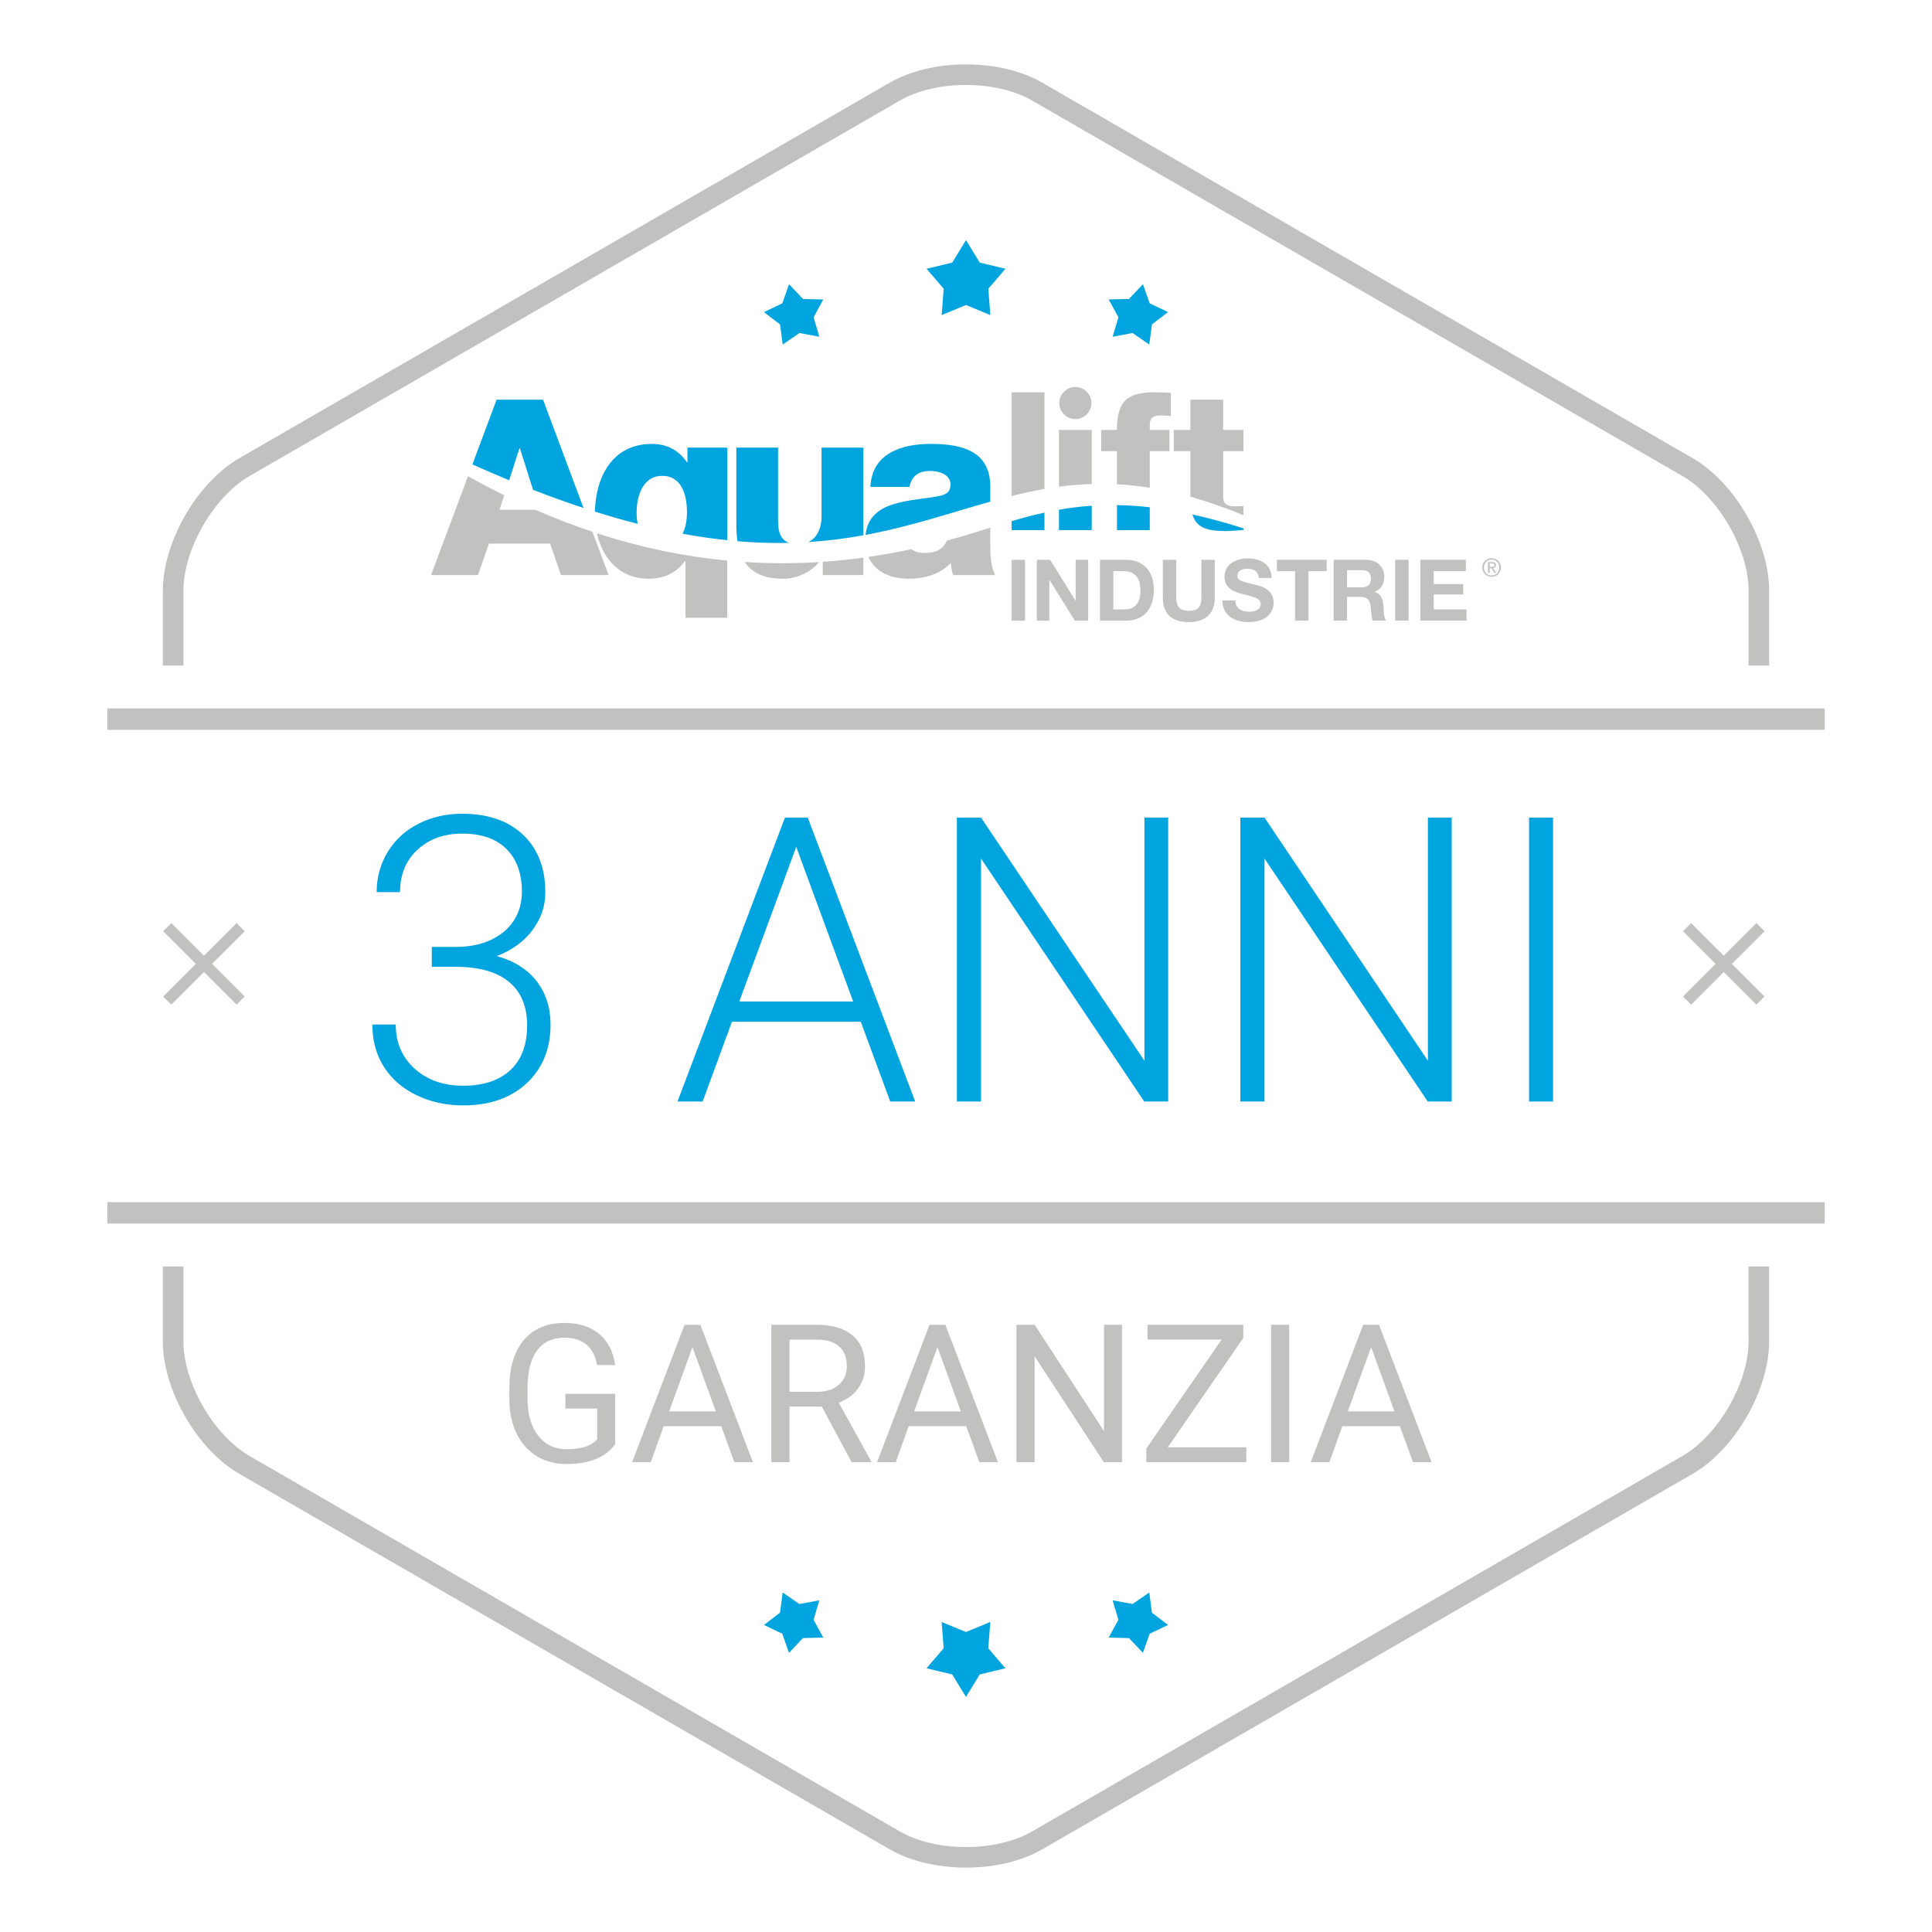
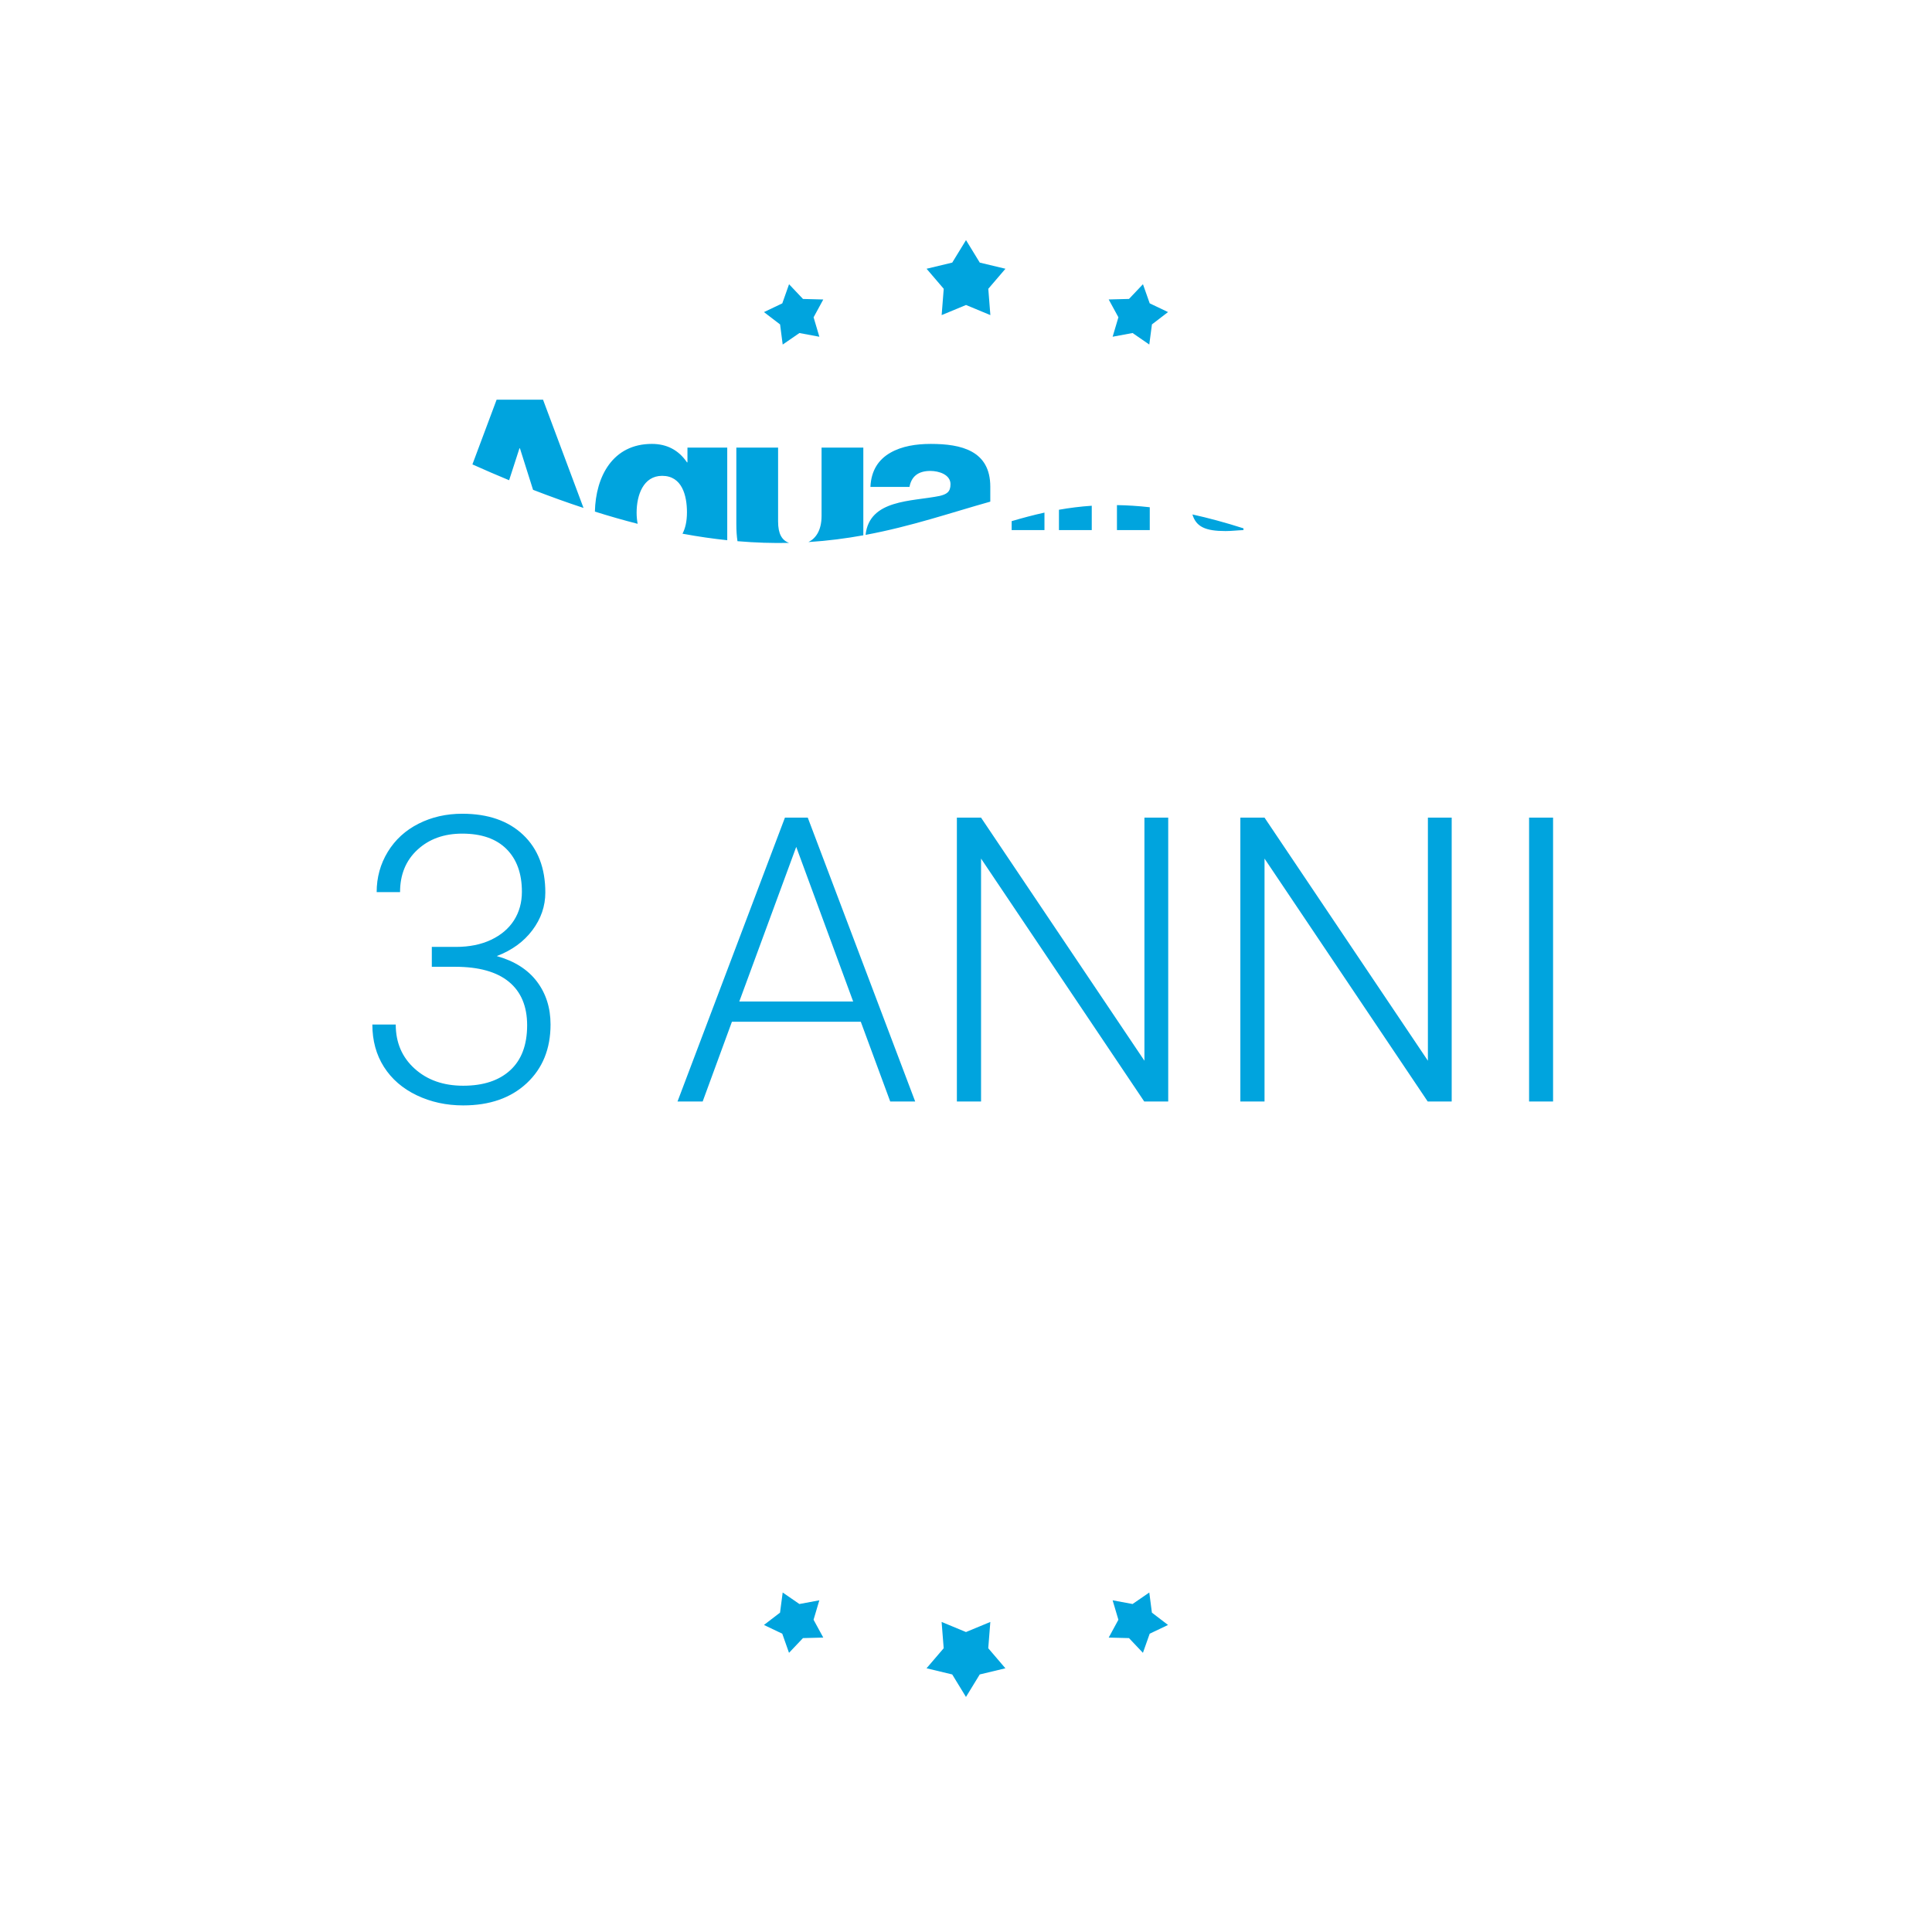
<svg xmlns="http://www.w3.org/2000/svg" id="a" width="150" height="150" viewBox="0 0 150 150">
-   <path d="M92.296,48.3c1.264,0,2.018-.622,2.018-1.899v-2.938h-1.039v2.938c0,.708-.238,1.025-.979,1.025-.84,0-.973-.509-.973-1.025v-2.938h-1.039v2.938c0,1.29,.734,1.899,2.011,1.899Zm-10.826-3.275h.013l1.965,3.162h1.039v-4.724h-.972v3.169h-.013l-1.971-3.169h-1.032v4.724h.972v-3.162Zm5.969-1.562h-2.038v4.724h2.038c1.442,0,2.144-1.019,2.144-2.388,0-1.561-.92-2.336-2.144-2.336Zm-.073,3.851h-.927v-2.977h.741c1.026,0,1.363,.608,1.363,1.561,0,1.045-.576,1.416-1.177,1.416Zm9.176-8.03c-.225,0-.435,.03-.66,.03-.554,0-.914-.135-.914-.749v-3.536h1.573v-1.648h-1.573v-2.352h-2.547v2.352h-1.289v1.648h1.289v3.461l.001,.074c1.298,.363,2.666,.836,4.12,1.438v-.719Zm.419,8.208c-.556,0-1.046-.245-1.046-.873h-1.006c-.02,1.164,.966,1.681,2.011,1.681,1.29,0,1.965-.648,1.965-1.515,0-1.065-1.052-1.297-1.403-1.376-1.185-.298-1.409-.351-1.409-.715,0-.397,.384-.536,.715-.536,.503,0,.9,.152,.933,.715h1.006c0-1.092-.906-1.521-1.892-1.521-.854,0-1.766,.457-1.766,1.429,0,.873,.708,1.171,1.409,1.343,.688,.192,1.403,.265,1.403,.781,0,.483-.556,.589-.92,.589Zm-15.869-17.034h-2.547v8.048c.84-.209,1.686-.394,2.547-.544v-7.504Zm-2.547,17.728h1.038v-4.724h-1.038v4.724Zm6.219-14.807h-2.547v4.409c.829-.11,1.675-.184,2.547-.21v-4.199Zm30.763,11.104h.132v-.363h.139l.23,.363h.141l-.241-.373c.126-.014,.222-.077,.222-.23,0-.162-.095-.242-.296-.242h-.327v.845Zm.132-.738h.174c.089,0,.186,.017,.186,.13,0,.133-.106,.139-.222,.139h-.137v-.269Zm-.578,.313c0,.416,.333,.727,.729,.727,.394,0,.725-.311,.725-.727,0-.408-.331-.719-.725-.719-.396,0-.729,.311-.729,.719Zm1.323,0c0,.354-.259,.621-.594,.621-.34,0-.598-.267-.598-.621,0-.346,.257-.613,.598-.613,.335,0,.594,.267,.594,.613Zm-102.161,1.793c0-3.214,2.352-7.288,5.136-8.895L69.864,7.809c1.353-.781,3.177-1.212,5.136-1.212,1.958,0,3.783,.43,5.136,1.212l50.487,29.149c2.785,1.606,5.135,5.68,5.135,8.895v5.814h1.598v-5.814c0-3.778-2.662-8.39-5.934-10.28L80.934,6.426c-1.591-.92-3.699-1.426-5.934-1.426-2.236,0-4.342,.506-5.935,1.426L18.579,35.573c-3.272,1.89-5.935,6.501-5.935,10.28v5.814h1.598v-5.814Zm93.233-1.086c0-.715-.536-1.303-1.383-1.303h-2.547v4.724h1.039v-1.846h1.038c.523,0,.715,.218,.787,.714,.053,.377,.047,.833,.165,1.131h1.039c-.192-.258-.179-.82-.199-1.118-.033-.483-.179-.966-.688-1.105v-.013c.529-.212,.748-.628,.748-1.184Zm-1.753,.834h-1.138v-1.33h1.138c.47,0,.715,.198,.715,.655,0,.476-.245,.675-.715,.675Zm-4.136,2.587v-3.85h1.416v-.874h-3.87v.874h1.416v3.85h1.039Zm7.776,0v-4.724h-1.039v4.724h1.039Zm-18.567-14.807h-1.528v-.345c0-.704,.359-.779,.944-.779,.225,0,.45,.015,.689,.045v-1.798c-.405-.015-.825-.045-1.229-.045-2.173,0-2.952,.689-2.952,2.922h-1.229v1.648h1.229v2.572c.822,.043,1.669,.13,2.548,.27v-2.842h1.528v-1.648Zm23.013,10.956v-.874h-3.533v4.724h3.586v-.873h-2.547v-1.158h2.289v-.807h-2.289v-1.012h2.494ZM8.333,95H141.667v-1.667H8.333v1.667ZM84.737,31.291c0-.689-.558-1.247-1.247-1.247-.689,0-1.247,.558-1.247,1.247,0,.689,.558,1.247,1.247,1.247,.689,0,1.247-.558,1.247-1.247Zm51.02,72.858c0,3.214-2.35,7.287-5.135,8.894l-50.487,29.148c-1.352,.781-3.176,1.212-5.136,1.212s-3.783-.43-5.136-1.212l-50.486-29.148c-2.784-1.607-5.136-5.68-5.136-8.894v-5.815h-1.598v5.815c0,3.778,2.662,8.389,5.935,10.278l50.486,29.147c1.592,.92,3.7,1.426,5.935,1.426,2.236,0,4.343-.506,5.934-1.426l50.487-29.147c3.272-1.89,5.934-6.502,5.934-10.278v-5.815h-1.598v5.815ZM8.333,55v1.667H141.667v-1.667H8.333Zm122.967,23l2.533-2.533,2.533,2.533,.633-.633-2.533-2.533,2.533-2.533-.633-.633-2.533,2.533-2.533-2.533-.633,.633,2.533,2.533-2.533,2.533,.633,.633Zm-118,0l2.533-2.533,2.533,2.533,.633-.633-2.533-2.533,2.533-2.533-.633-.633-2.533,2.533-2.533-2.533-.633,.633,2.533,2.533-2.533,2.533,.633,.633ZM60.83,44.934c1.008,0,2.105-.489,2.769-1.296-1.846,.116-3.773,.126-5.775-.004,.547,.831,1.488,1.3,3.006,1.3Zm-4.367,3.031v-4.44c-3.197-.304-6.577-.969-10.118-2.123,.435,1.955,1.763,3.531,4.016,3.531,1.202,0,2.155-.458,2.822-1.373h.038v4.404h3.242Zm10.564-3.317v-1.353c-1.02,.14-2.069,.25-3.146,.324v1.029h3.146Zm6.835-2.77c-.114,.032-.229,.063-.345,.094-.286,.662-.835,.96-1.742,.96-.398,0-.756-.089-1.005-.295-1.076,.231-2.192,.435-3.345,.602,.495,1.148,1.686,1.694,3.128,1.694,1.201,0,2.422-.324,3.261-1.22,.057,.324,.057,.629,.19,.934h3.261c-.381-.781-.381-1.697-.381-2.536v-1.143c-.995,.31-1.991,.625-3.024,.909Zm-37.525-4.909l-2.872,7.679h3.642l.858-2.44h4.749l.839,2.44h3.699l-1.257-3.361c-1.454-.485-2.933-1.052-4.44-1.711h-2.77l.363-1.123c-.929-.459-1.866-.953-2.812-1.484ZM108.686,110.731l1.018,2.791h1.443l-4.08-10.664h-1.23l-4.072,10.664h1.45l1.003-2.791h4.469Zm-2.234-6.138l1.816,4.988h-3.625l1.809-4.988Zm-7.764-1.736v10.664h1.406v-10.664h-1.406Zm-56.993,1.997c.486-.662,1.2-.993,2.143-.993,1.416,0,2.256,.708,2.52,2.124h1.406c-.151-1.045-.566-1.852-1.245-2.42s-1.575-.854-2.688-.854c-1.357,0-2.41,.442-3.16,1.326-.749,.884-1.124,2.129-1.124,3.735v.93c.01,.991,.199,1.863,.567,2.615,.369,.752,.891,1.332,1.564,1.74s1.444,.611,2.314,.611c.858,0,1.612-.128,2.259-.385,.647-.256,1.151-.643,1.513-1.161v-3.911h-3.867v1.15h2.469v2.39c-.26,.277-.586,.475-.982,.592-.395,.117-.856,.175-1.384,.175-.933,0-1.673-.353-2.22-1.059s-.82-1.658-.82-2.855v-.872c.005-1.256,.251-2.215,.736-2.877Zm14.302,5.877l1.018,2.791h1.443l-4.08-10.664h-1.23l-4.072,10.664h1.45l1.003-2.791h4.469Zm-2.234-6.138l1.816,4.988h-3.625l1.809-4.988Zm12.857,3.208c.359-.493,.539-1.072,.539-1.736,0-1.045-.324-1.841-.971-2.388-.647-.547-1.571-.82-2.772-.82h-3.53v10.664h1.414v-4.314h2.504l2.314,4.314h1.51v-.088l-2.506-4.526c.64-.244,1.14-.613,1.498-1.106Zm-1.494-.287c-.412,.362-.968,.543-1.666,.543h-2.16v-4.05h2.152c.742,.005,1.311,.184,1.703,.536,.394,.353,.59,.858,.59,1.519,0,.607-.206,1.091-.619,1.453Zm9.892,3.216l1.018,2.791h1.443l-4.08-10.664h-1.23l-4.072,10.664h1.45l1.003-2.791h4.469Zm-2.234-6.138l1.816,4.988h-3.625l1.809-4.988Zm7.544,.71l5.368,8.218h1.414v-10.664h-1.398v8.254l-5.384-8.254h-1.413v10.664h1.413v-8.218Zm8.672,8.218h7.764v-1.15h-6.101l5.866-8.488v-1.026h-7.435v1.15h5.75l-5.845,8.459v1.055Z" style="fill:#c1c2c0;" />
-   <path d="M60.768,26.751l1.299-.894,1.548,.288-.448-1.51,.752-1.383-1.575-.041-1.082-1.143-.525,1.485-1.423,.678,1.251,.958,.203,1.562Zm.49,15.398c-.557-.206-.847-.707-.847-1.658v-5.74h-3.242v5.95c0,.472,.027,.912,.089,1.317,1.409,.12,2.738,.159,4,.132Zm11.681-3.642c-2.148,.437-5.441,.251-5.736,3.021,3.554-.661,6.623-1.723,9.683-2.581v-1.164c0-2.803-2.27-3.318-4.615-3.318-1.144,0-2.25,.172-3.146,.687-.897,.515-1.488,1.354-1.545,2.651h3.032c.152-.82,.686-1.24,1.621-1.24,.667,0,1.564,.286,1.564,1.03,0,.61-.305,.782-.858,.915Zm-9.153,1.545c0,1.177-.489,1.77-1.018,2.033,1.506-.096,2.918-.281,4.26-.525v-6.809h-3.242v5.301Zm-25.229-9.02l-1.879,5.024c.974,.437,1.925,.847,2.85,1.229l.802-2.477h.038l1.018,3.221c1.359,.526,2.663,.995,3.918,1.407l-3.143-8.404h-3.604Zm48.163,10.124h2.548v-1.774c-.895-.101-1.741-.153-2.548-.166v1.94Zm-13.611-16.692l1.892-.785,1.891,.785-.161-2.042,1.332-1.556-1.994-.478-1.068-1.747-1.069,1.747-1.992,.478,1.331,1.556-.161,2.042Zm11.655,14.801c-.892,.06-1.736,.168-2.547,.311v1.58h2.547v-1.89Zm-3.672,.533c-.875,.192-1.718,.42-2.547,.663v.694h2.547v-1.357Zm5.293-13.655l1.548-.288,1.297,.894,.206-1.562,1.249-.958-1.422-.678-.524-1.485-1.084,1.143-1.576,.041,.754,1.383-.448,1.51Zm2.846,97.498l-1.299,.894-1.548-.288,.448,1.51-.752,1.384,1.575,.041,1.082,1.143,.525-1.485,1.423-.678-1.251-.958-.203-1.562Zm-12.341,2.286l-1.892,.784-1.891-.784,.161,2.042-1.332,1.556,1.994,.478,1.068,1.747,1.069-1.747,1.992-.478-1.331-1.556,.161-2.042Zm19.652-84.908c-1.416-.453-2.732-.807-3.963-1.078,.287,.959,1.012,1.29,2.569,1.29,.464,0,.929-.06,1.394-.075v-.137Zm-43.207-1.235c0,.713-.135,1.251-.346,1.652,1.21,.224,2.366,.39,3.474,.506v-7.192h-3.089v1.144h-.038c-.649-.953-1.564-1.43-2.727-1.43-3.035,0-4.36,2.527-4.421,5.256,1.148,.361,2.254,.676,3.32,.948-.055-.283-.081-.577-.081-.865,0-1.354,.515-2.86,1.983-2.86,1.545,0,1.926,1.526,1.926,2.841Zm10.278,84.463l-1.548,.288-1.297-.894-.206,1.562-1.249,.958,1.422,.678,.524,1.485,1.084-1.143,1.576-.041-.754-1.384,.448-1.51Zm-2.671-60.766l-8.34,22.039h1.953l2.271-6.191h10.006l2.285,6.191h1.938l-8.34-22.039h-1.771Zm-3.543,14.274l4.42-12.003,4.42,12.003h-8.84Zm61.319-14.274v22.039h1.862v-22.039h-1.862Zm-7.855,18.875l-12.685-18.875h-1.877v22.039h1.877v-18.86l12.67,18.86h1.861v-22.039h-1.847v18.875Zm-72.293-8.128c1.17-.444,2.091-1.112,2.763-2.006,.671-.893,1.006-1.869,1.006-2.929,0-1.897-.575-3.391-1.726-4.48s-2.725-1.635-4.723-1.635c-1.241,0-2.372,.257-3.391,.772-1.02,.515-1.816,1.244-2.392,2.187-.575,.944-.863,1.986-.863,3.126h1.816c0-1.362,.452-2.46,1.354-3.292,.903-.833,2.061-1.249,3.474-1.249,1.493,0,2.639,.399,3.436,1.196,.797,.797,1.196,1.902,1.196,3.315,0,.838-.205,1.577-.613,2.218-.409,.641-1.002,1.145-1.779,1.514-.777,.368-1.686,.552-2.725,.552h-1.877v1.544h1.816c1.836,0,3.227,.389,4.17,1.166,.943,.777,1.415,1.902,1.415,3.375,0,1.524-.437,2.687-1.31,3.489-.873,.803-2.091,1.204-3.655,1.204-1.534,0-2.791-.441-3.769-1.325-.979-.883-1.468-2.025-1.468-3.428h-1.816c0,1.251,.3,2.349,.9,3.292,.601,.943,1.448,1.678,2.543,2.202,1.095,.524,2.298,.787,3.61,.787,2.059,0,3.703-.575,4.935-1.726,1.231-1.15,1.847-2.669,1.847-4.556,0-1.292-.354-2.404-1.06-3.337-.707-.934-1.746-1.592-3.118-1.976Zm50.284,8.128l-12.685-18.875h-1.877v22.039h1.877v-18.86l12.67,18.86h1.861v-22.039h-1.847v18.875Z" style="fill:#00a4de;" />
+   <path d="M60.768,26.751l1.299-.894,1.548,.288-.448-1.51,.752-1.383-1.575-.041-1.082-1.143-.525,1.485-1.423,.678,1.251,.958,.203,1.562Zm.49,15.398c-.557-.206-.847-.707-.847-1.658v-5.74h-3.242v5.95c0,.472,.027,.912,.089,1.317,1.409,.12,2.738,.159,4,.132Zm11.681-3.642c-2.148,.437-5.441,.251-5.736,3.021,3.554-.661,6.623-1.723,9.683-2.581v-1.164c0-2.803-2.27-3.318-4.615-3.318-1.144,0-2.25,.172-3.146,.687-.897,.515-1.488,1.354-1.545,2.651h3.032c.152-.82,.686-1.24,1.621-1.24,.667,0,1.564,.286,1.564,1.03,0,.61-.305,.782-.858,.915Zm-9.153,1.545c0,1.177-.489,1.77-1.018,2.033,1.506-.096,2.918-.281,4.26-.525v-6.809h-3.242v5.301Zm-25.229-9.02l-1.879,5.024c.974,.437,1.925,.847,2.85,1.229l.802-2.477h.038l1.018,3.221c1.359,.526,2.663,.995,3.918,1.407l-3.143-8.404h-3.604Zm48.163,10.124h2.548v-1.774c-.895-.101-1.741-.153-2.548-.166v1.94Zm-13.611-16.692l1.892-.785,1.891,.785-.161-2.042,1.332-1.556-1.994-.478-1.068-1.747-1.069,1.747-1.992,.478,1.331,1.556-.161,2.042Zm11.655,14.801c-.892,.06-1.736,.168-2.547,.311v1.58h2.547v-1.89Zm-3.672,.533c-.875,.192-1.718,.42-2.547,.663v.694h2.547v-1.357Zm5.293-13.655l1.548-.288,1.297,.894,.206-1.562,1.249-.958-1.422-.678-.524-1.485-1.084,1.143-1.576,.041,.754,1.383-.448,1.51Zm2.846,97.498l-1.299,.894-1.548-.288,.448,1.51-.752,1.384,1.575,.041,1.082,1.143,.525-1.485,1.423-.678-1.251-.958-.203-1.562Zm-12.341,2.286l-1.892,.784-1.891-.784,.161,2.042-1.332,1.556,1.994,.478,1.068,1.747,1.069-1.747,1.992-.478-1.331-1.556,.161-2.042Zm19.652-84.908c-1.416-.453-2.732-.807-3.963-1.078,.287,.959,1.012,1.29,2.569,1.29,.464,0,.929-.06,1.394-.075Zm-43.207-1.235c0,.713-.135,1.251-.346,1.652,1.21,.224,2.366,.39,3.474,.506v-7.192h-3.089v1.144h-.038c-.649-.953-1.564-1.43-2.727-1.43-3.035,0-4.36,2.527-4.421,5.256,1.148,.361,2.254,.676,3.32,.948-.055-.283-.081-.577-.081-.865,0-1.354,.515-2.86,1.983-2.86,1.545,0,1.926,1.526,1.926,2.841Zm10.278,84.463l-1.548,.288-1.297-.894-.206,1.562-1.249,.958,1.422,.678,.524,1.485,1.084-1.143,1.576-.041-.754-1.384,.448-1.51Zm-2.671-60.766l-8.34,22.039h1.953l2.271-6.191h10.006l2.285,6.191h1.938l-8.34-22.039h-1.771Zm-3.543,14.274l4.42-12.003,4.42,12.003h-8.84Zm61.319-14.274v22.039h1.862v-22.039h-1.862Zm-7.855,18.875l-12.685-18.875h-1.877v22.039h1.877v-18.86l12.67,18.86h1.861v-22.039h-1.847v18.875Zm-72.293-8.128c1.17-.444,2.091-1.112,2.763-2.006,.671-.893,1.006-1.869,1.006-2.929,0-1.897-.575-3.391-1.726-4.48s-2.725-1.635-4.723-1.635c-1.241,0-2.372,.257-3.391,.772-1.02,.515-1.816,1.244-2.392,2.187-.575,.944-.863,1.986-.863,3.126h1.816c0-1.362,.452-2.46,1.354-3.292,.903-.833,2.061-1.249,3.474-1.249,1.493,0,2.639,.399,3.436,1.196,.797,.797,1.196,1.902,1.196,3.315,0,.838-.205,1.577-.613,2.218-.409,.641-1.002,1.145-1.779,1.514-.777,.368-1.686,.552-2.725,.552h-1.877v1.544h1.816c1.836,0,3.227,.389,4.17,1.166,.943,.777,1.415,1.902,1.415,3.375,0,1.524-.437,2.687-1.31,3.489-.873,.803-2.091,1.204-3.655,1.204-1.534,0-2.791-.441-3.769-1.325-.979-.883-1.468-2.025-1.468-3.428h-1.816c0,1.251,.3,2.349,.9,3.292,.601,.943,1.448,1.678,2.543,2.202,1.095,.524,2.298,.787,3.61,.787,2.059,0,3.703-.575,4.935-1.726,1.231-1.15,1.847-2.669,1.847-4.556,0-1.292-.354-2.404-1.06-3.337-.707-.934-1.746-1.592-3.118-1.976Zm50.284,8.128l-12.685-18.875h-1.877v22.039h1.877v-18.86l12.67,18.86h1.861v-22.039h-1.847v18.875Z" style="fill:#00a4de;" />
</svg>